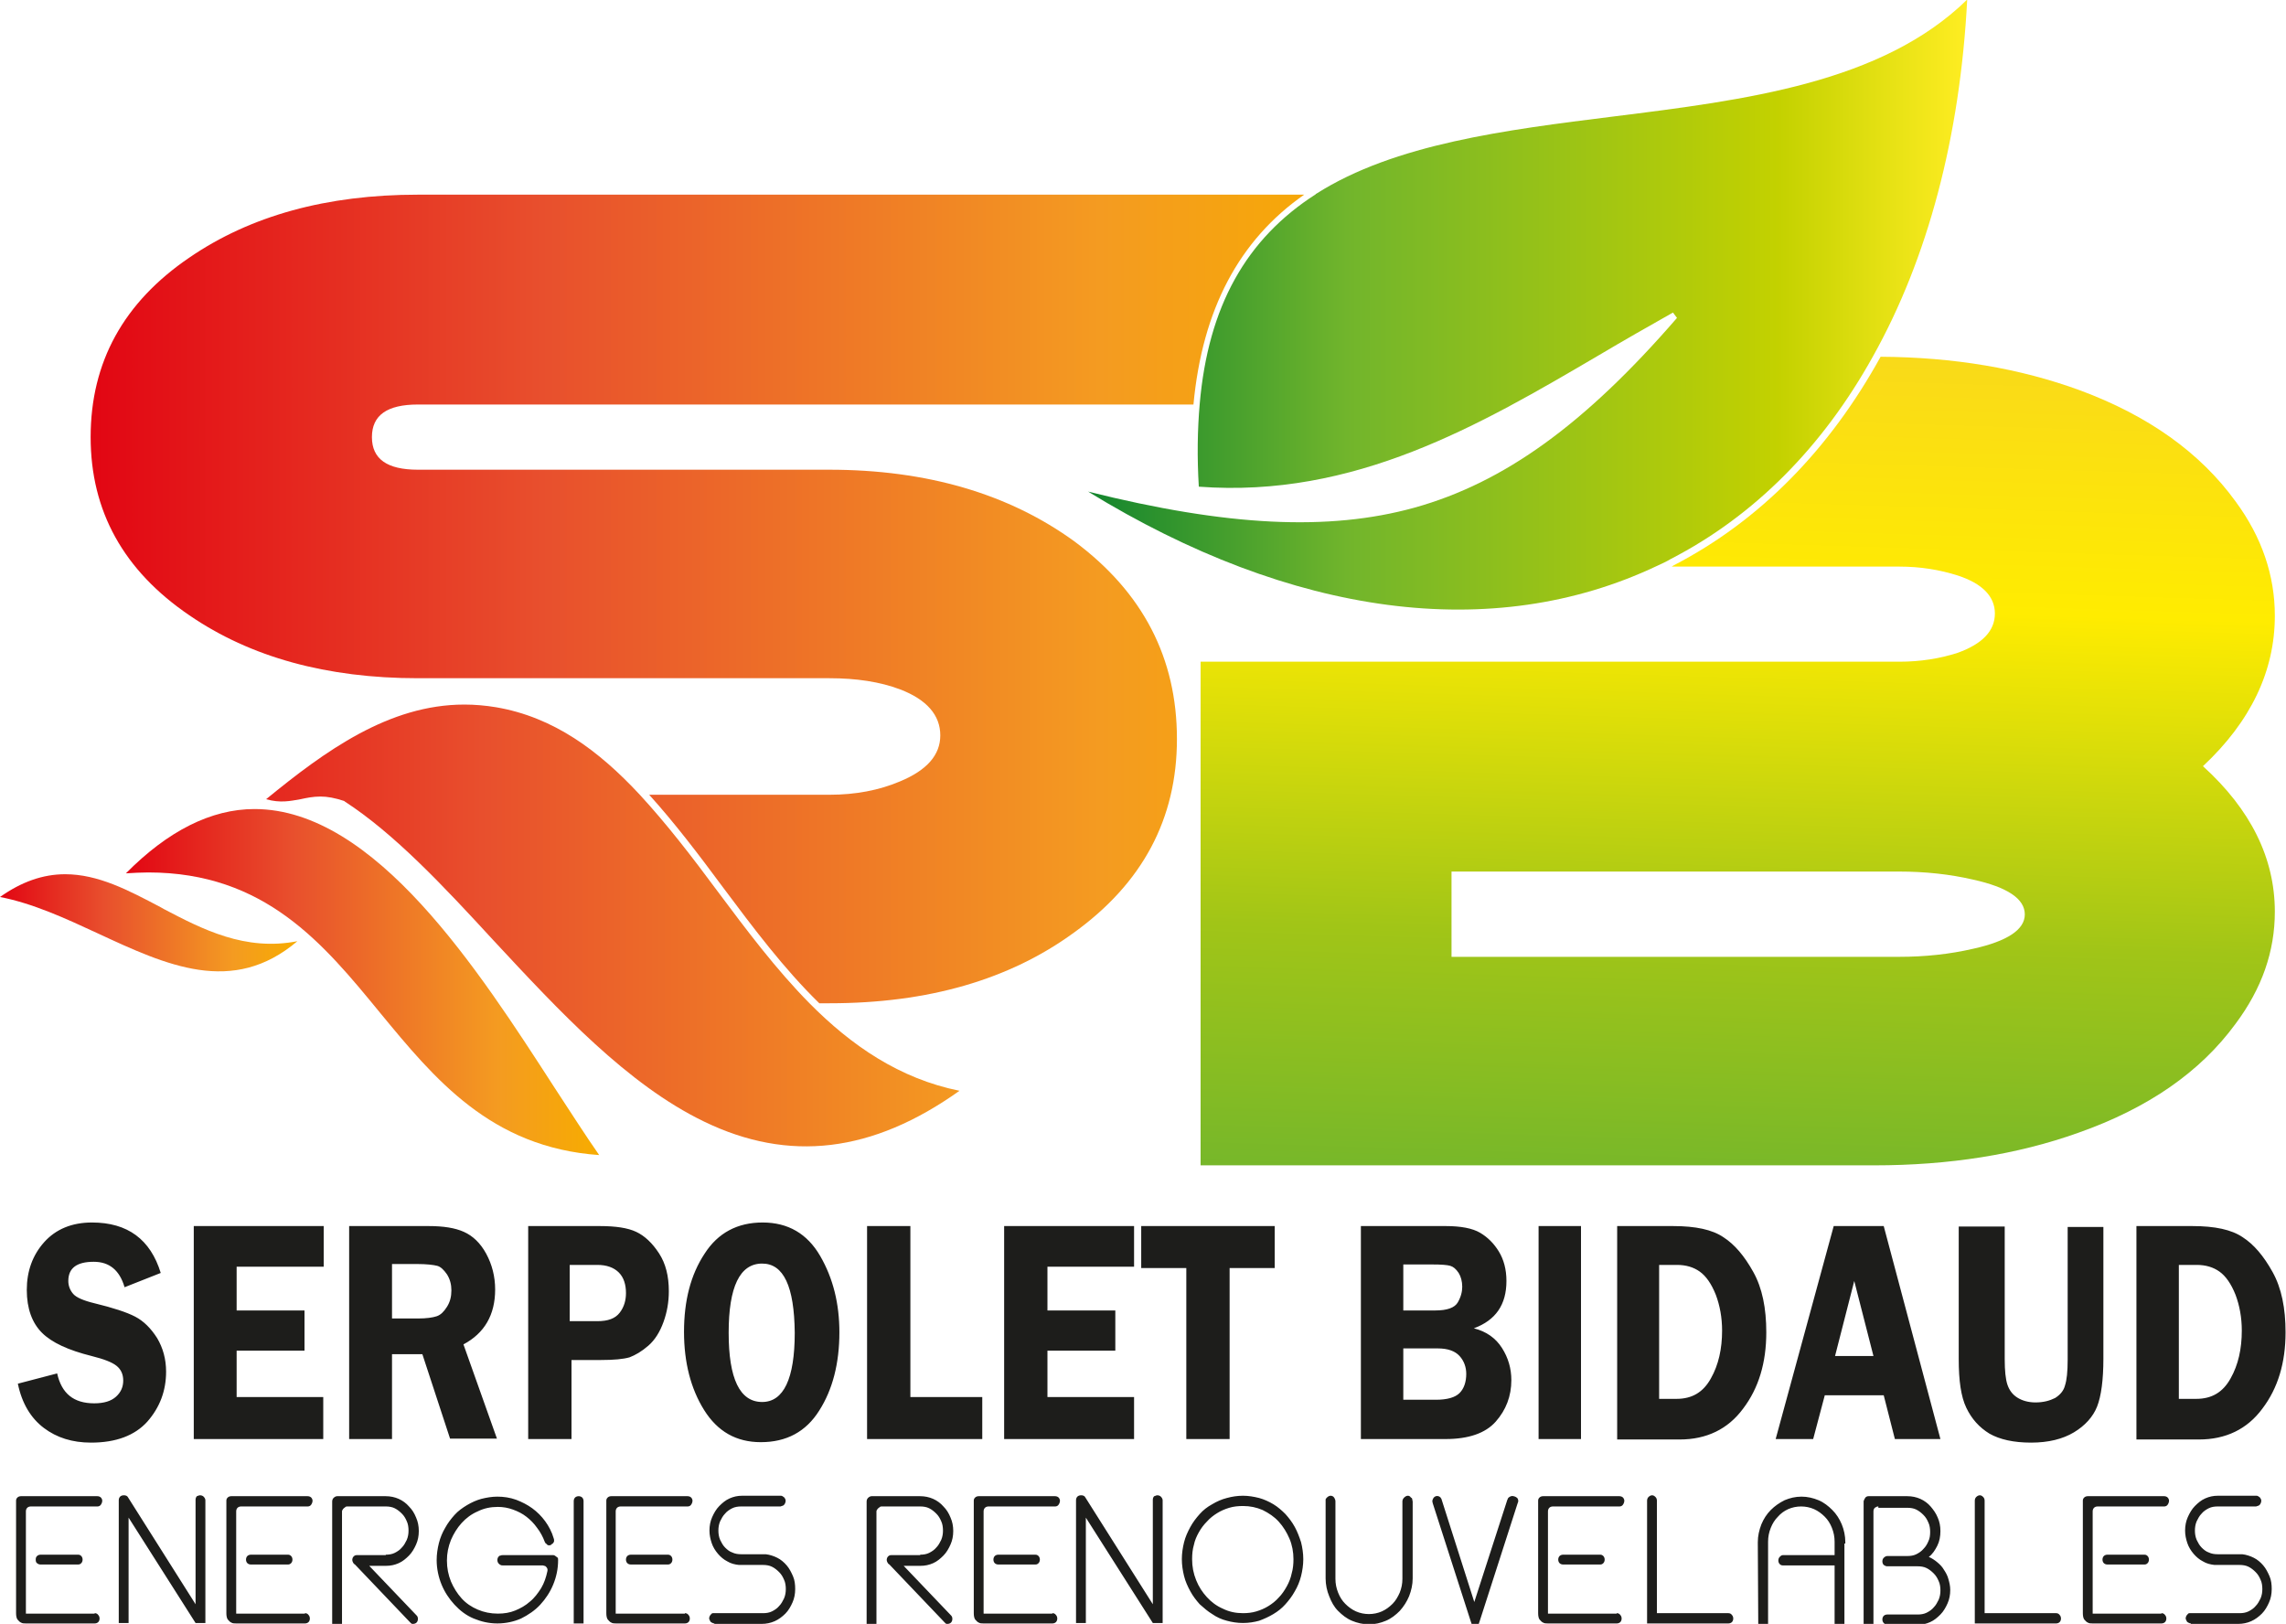
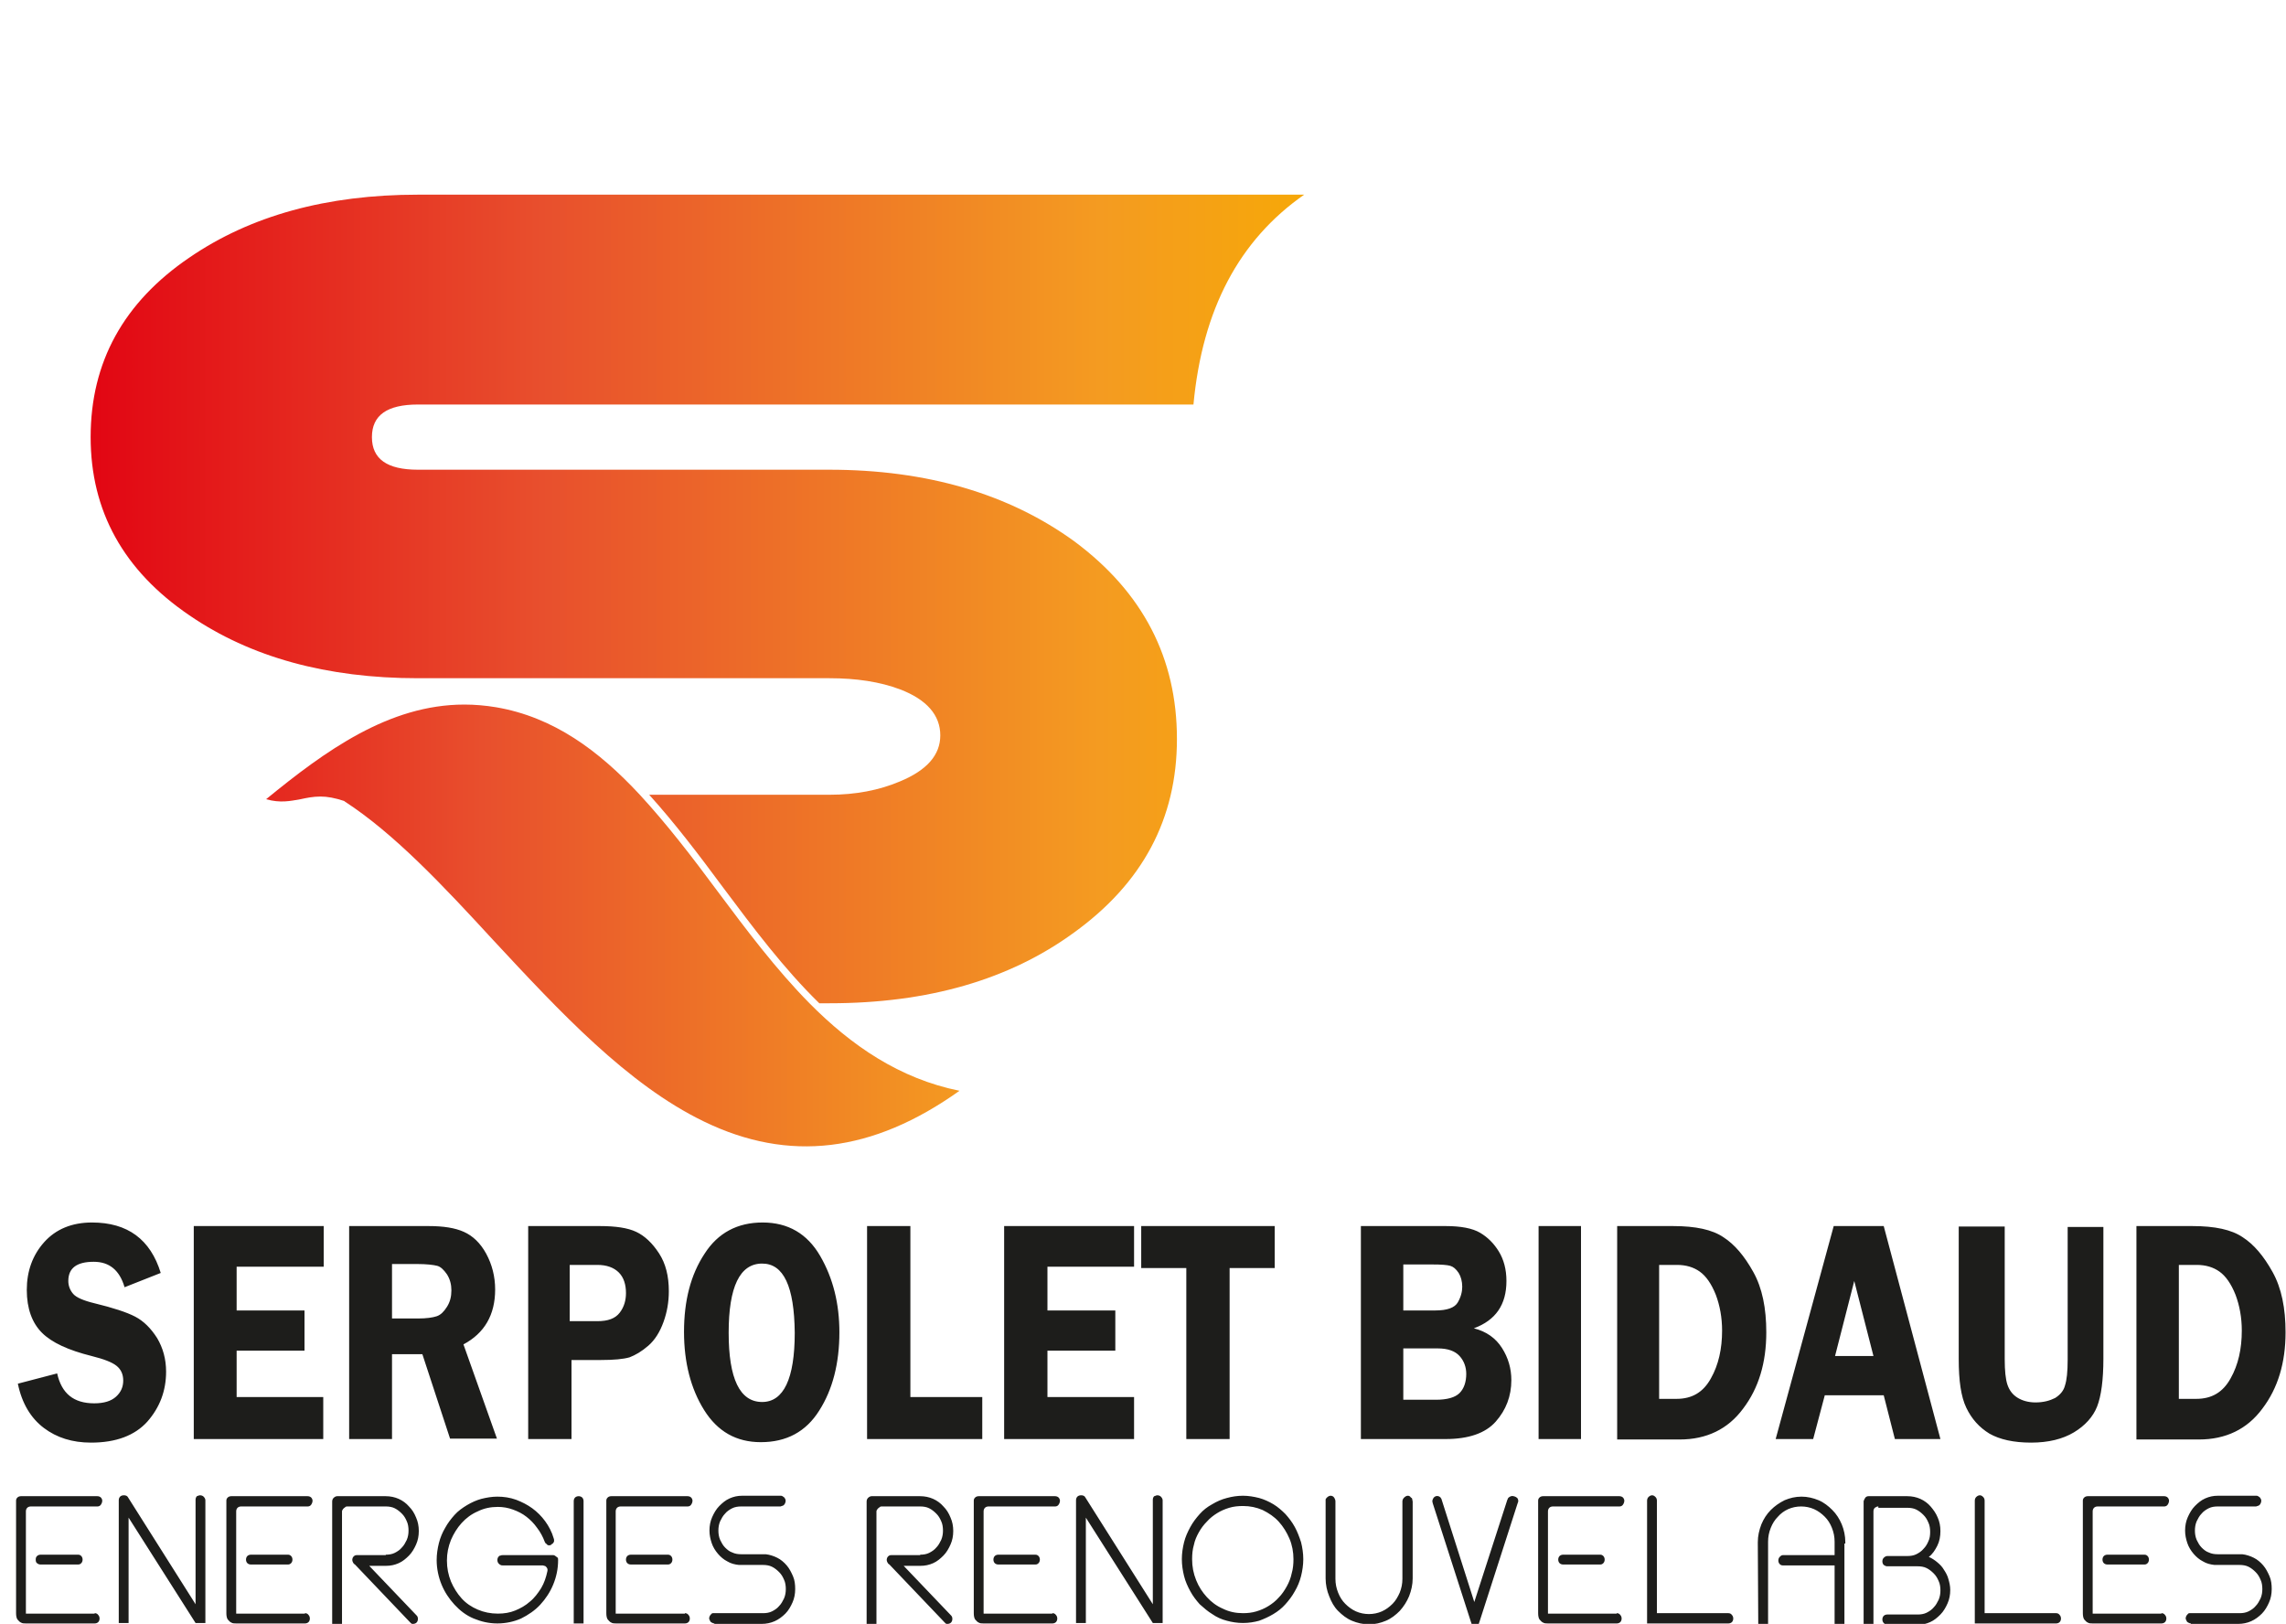
<svg xmlns="http://www.w3.org/2000/svg" id="Calque_1" x="0" y="0" viewBox="0 0 512 363.7" style="enable-background:new 0 0 512 363.7" xml:space="preserve">
  <style>.st6{fill:#1d1d1b}</style>
  <linearGradient id="SVGID_1_" gradientUnits="userSpaceOnUse" x1="28.258" y1="220.02" x2="134.193" y2="220.02">
    <stop offset="0" style="stop-color:#e20613" />
    <stop offset=".35" style="stop-color:#e84f2d" />
    <stop offset=".785" style="stop-color:#f49b21" />
    <stop offset="1" style="stop-color:#f7ac00" />
  </linearGradient>
-   <path d="M57 181.2c-9.7 0-19.4 4.9-28.8 14.4 1.7-.1 3.4-.2 5-.2 26.1 0 39.2 15.9 51.9 31.4 12.2 14.8 24.8 30.2 49.1 31.9-3-4.3-6.4-9.6-10-15.1-17-26.3-40.2-62.4-67.2-62.4z" style="fill:url(#SVGID_1_)" />
  <linearGradient id="SVGID_00000049190622138359904930000006954781396065002401_" gradientUnits="userSpaceOnUse" x1="0" y1="206.791" x2="66.611" y2="206.791">
    <stop offset="0" style="stop-color:#e20613" />
    <stop offset=".35" style="stop-color:#e84f2d" />
    <stop offset=".785" style="stop-color:#f49b21" />
    <stop offset="1" style="stop-color:#f7ac00" />
  </linearGradient>
-   <path style="fill:url(#SVGID_00000049190622138359904930000006954781396065002401_)" d="m36.7 203.6-.7-.4c-7.2-3.8-14-7.4-21.4-7.4-5 0-9.8 1.7-14.6 5.1 7.3 1.4 14.7 4.8 21.8 8.1 15.5 7.2 30.3 14.1 44.8 1.8-11.7 2.3-21.3-2.7-29.9-7.2z" />
  <linearGradient id="SVGID_00000178920452382540712130000007838779514049965985_" gradientUnits="userSpaceOnUse" x1="243.665" y1="68.293" x2="440.622" y2="68.293">
    <stop offset="0" style="stop-color:#13852e" />
    <stop offset=".294" style="stop-color:#71b52c" />
    <stop offset=".785" style="stop-color:#c3d100" />
    <stop offset="1" style="stop-color:#ffed22" />
  </linearGradient>
-   <path style="fill:url(#SVGID_00000178920452382540712130000007838779514049965985_)" d="M243.7 110.1c45.8 28.1 90.7 34 127.3 16.7 1.1-.5 2.2-1 3.2-1.6 18.8-9.7 34.1-25.2 45.3-45.4C431.7 58 439 30.8 440.6-.1c-19.1 18.7-49.7 22.5-79.3 26.2-24 3-48.9 6.1-66.5 17.3 0 0-.1 0-.1.1-15.6 10-24.1 25.1-26 47-.5 5.7-.6 11.9-.2 18.5 34.9 2.6 62.8-13.7 89.7-29.5 5.4-3.2 11-6.4 16.5-9.5l.9 1.2c-20.6 23.8-38.7 36.9-58.8 42.5-19.2 5.3-41.9 4.2-73.1-3.6z" />
  <linearGradient id="SVGID_00000025403057339674062690000015567074142667221149_" gradientUnits="userSpaceOnUse" x1="19.947" y1="207.244" x2="271.27" y2="207.244">
    <stop offset="0" style="stop-color:#e20613" />
    <stop offset=".35" style="stop-color:#e84f2d" />
    <stop offset=".785" style="stop-color:#f49b21" />
    <stop offset="1" style="stop-color:#f7ac00" />
  </linearGradient>
  <path style="fill:url(#SVGID_00000025403057339674062690000015567074142667221149_)" d="M181.3 224.7c-7.5-7.6-14.1-16.4-20.6-25.1-5.7-7.7-11.4-15.1-17.4-21.6-9.2-9.9-19.3-17.4-32.2-19.6-2.4-.4-4.8-.6-7.1-.6-16.9 0-31.2 10.4-44.4 21.2 3.2.9 5.4.4 7.7 0 1.4-.3 2.8-.6 4.5-.6 1.5 0 3.2.3 5.3 1l.1.1c11.1 7.2 22 18.8 33.4 31.2 14.7 15.8 29.9 32.2 47.1 40.5 19 9.2 37.7 7 57.2-6.9-13.4-2.7-24.2-10.1-33.6-19.6z" />
  <linearGradient id="SVGID_00000096045235856661923090000007697528201898605484_" gradientUnits="userSpaceOnUse" x1="-165.59" y1="480.309" x2="-164.262" y2="480.309" gradientTransform="matrix(217.321 0 0 -217.321 36006.418 104515.61)">
    <stop offset="0" style="stop-color:#e20613" />
    <stop offset=".35" style="stop-color:#e84f2d" />
    <stop offset=".785" style="stop-color:#f49b21" />
    <stop offset="1" style="stop-color:#f7ac00" />
  </linearGradient>
  <path style="fill:url(#SVGID_00000096045235856661923090000007697528201898605484_)" d="M93.6 43.6c-20.4 0-37.5 4.7-51.2 14.1-14.7 10-22.1 23.4-22.1 40.2 0 16.6 7.4 29.9 22.1 39.9 13.7 9.4 30.8 14.1 51.2 14.1h92.2c6 0 11.3.8 15.8 2.5 6 2.3 9 5.8 9 10.3 0 4.4-3 7.8-9 10.3-4.7 2-10 3-15.8 3h-40.4c5.7 6.3 11.1 13.4 16.5 20.7 6.8 9.1 13.7 18.3 21.6 26h2.3c22.1 0 40.3-5.3 54.7-15.8 15.4-11.1 23.1-25.5 23.1-43.4 0-18.1-7.6-32.8-22.9-44.2-14.7-10.7-33.1-16.1-55-16.1H93.6c-6.9 0-10.3-2.4-10.3-7.3s3.4-7.3 10.3-7.3h173.7c2-21.3 10.2-36.8 24.8-47H93.6z" />
  <linearGradient id="SVGID_00000179617878289511582350000015251628314179332273_" gradientUnits="userSpaceOnUse" x1="-164.225" y1="481.127" x2="-162.898" y2="481.127" gradientTransform="scale(140.385 -140.385) rotate(88 169.351 326.073)">
    <stop offset="0" style="stop-color:#76b72a" />
    <stop offset=".297" style="stop-color:#a1c517" />
    <stop offset=".7" style="stop-color:#ffec00" />
    <stop offset="1" style="stop-color:#f9da19" />
  </linearGradient>
-   <path style="fill:url(#SVGID_00000179617878289511582350000015251628314179332273_)" d="M493.4 171.6c10.7-10 16.1-21.3 16.1-33.7 0-9-2.9-17.6-8.8-25.6-7.9-10.9-19.5-19.2-34.9-24.9-13.4-4.9-28.2-7.4-44.6-7.5-11.4 20.7-27 36.7-46.3 46.7-.2.1-.3.2-.5.3h51c4.7 0 9 .7 13.1 2 5.5 1.8 8.3 4.7 8.3 8.5 0 3.9-2.8 6.8-8.3 8.8-4 1.3-8.4 2-13.1 2H268.9V261h150.9c16.7 0 32-2.4 45.7-7.3 15.6-5.5 27.3-13.6 35.2-24.4 5.9-7.9 8.8-16.2 8.8-25.1 0-12-5.4-22.9-16.1-32.6zm-51.5 40.9c-5.2 1.2-10.7 1.8-16.6 1.8H325.1v-19.1h100.2c5.9 0 11.4.6 16.6 1.8 7.7 1.7 11.6 4.3 11.6 7.8 0 3.4-3.9 6-11.6 7.7z" />
  <path class="st6" d="m36 285.1-8.1 3.2c-1.1-3.8-3.4-5.7-6.9-5.7-3.8 0-5.7 1.4-5.7 4.3 0 1.1.4 2.1 1.1 2.9.7.8 2.3 1.5 4.8 2.1 4.1 1 7.2 2 9.1 3s3.5 2.6 4.9 4.8c1.3 2.2 2 4.7 2 7.5 0 4.3-1.4 8-4.2 11.2-2.8 3.1-7 4.7-12.6 4.7-4.2 0-7.7-1.1-10.6-3.3-2.9-2.2-4.9-5.5-5.8-9.9l8.8-2.3c1 4.5 3.7 6.7 8.3 6.7 2.2 0 3.8-.5 4.9-1.5 1.1-1 1.6-2.2 1.6-3.6s-.5-2.5-1.5-3.3c-1-.8-2.8-1.5-5.6-2.2-5.2-1.3-8.9-3-11.1-5.2S6 293.1 6 288.9c0-4.2 1.3-7.8 3.9-10.7 2.6-2.9 6.2-4.4 10.7-4.4 8 0 13.1 3.8 15.4 11.3zM72.4 283.7H53v9.8h15.2v9H53v10.4h19.4v9.4h-29v-47.7h29.1v9.1zM87.8 303.4v18.9h-9.6v-47.7H96c3.3 0 5.9.4 7.9 1.3s3.7 2.5 5 4.9c1.3 2.4 2 5.1 2 8 0 5.7-2.4 9.8-7.1 12.3l7.5 21.1h-10.5l-6.2-18.9h-6.8zm0-20.3v12.2h5.8c1.9 0 3.3-.2 4.2-.5.9-.3 1.6-1 2.3-2.1.7-1.1 1-2.3 1-3.7 0-1.3-.3-2.5-1-3.6-.7-1-1.4-1.7-2.2-1.9-.8-.2-2.3-.4-4.5-.4h-5.6zM128 304.6v17.7h-9.7v-47.7h16c3.6 0 6.3.4 8.2 1.3 1.9.9 3.6 2.5 5.1 4.8 1.5 2.3 2.2 5.1 2.2 8.5 0 2.4-.4 4.7-1.2 6.9-.8 2.2-1.9 4-3.4 5.3-1.5 1.3-2.9 2.1-4.2 2.6-1.4.4-3.5.6-6.4.6H128zm-.4-8.7h6.2c2.4 0 4-.6 5-1.9 1-1.3 1.4-2.8 1.4-4.4 0-1.9-.5-3.5-1.6-4.6-1.1-1.1-2.7-1.7-4.8-1.7h-6.2v12.6zM170.4 323c-5.5 0-9.7-2.4-12.7-7.2-3-4.8-4.5-10.7-4.5-17.5 0-7 1.5-12.8 4.6-17.5 3-4.7 7.4-7 13-7 5.7 0 10 2.5 12.9 7.5 2.9 5 4.3 10.7 4.3 17.1 0 6.9-1.5 12.8-4.5 17.5-3 4.8-7.4 7.1-13.1 7.1zm.3-40c-5 0-7.5 5.2-7.5 15.5s2.5 15.5 7.5 15.5c4.8 0 7.3-5.2 7.3-15.5-.1-10.4-2.5-15.5-7.3-15.5zM203.8 312.9H220v9.4h-25.8v-47.7h9.7v38.3zM254 283.7h-19.4v9.8h15.2v9h-15.2v10.4H254v9.4h-29.1v-47.7H254v9.1zM285.5 274.6v9.4h-10.1v38.3h-9.7V284h-10.1v-9.4h29.9zM304.8 274.6h19c3.4 0 6 .5 7.7 1.5 1.7 1 3.1 2.4 4.2 4.2s1.7 4 1.7 6.6c0 5.3-2.4 8.8-7.3 10.6 2.8.7 4.9 2.2 6.3 4.4 1.4 2.2 2.1 4.6 2.1 7.2 0 3.6-1.2 6.7-3.5 9.3-2.3 2.6-6.1 3.9-11.2 3.9h-19v-47.7zm9.5 8.4v10.5h7.2c2.6 0 4.3-.6 5-1.8.7-1.2 1-2.4 1-3.5 0-1.2-.3-2.3-.8-3.1-.6-.9-1.2-1.4-1.9-1.6-.7-.2-2-.3-4-.3h-6.5zm0 19v11.5h7.3c2.5 0 4.3-.5 5.3-1.5s1.5-2.5 1.5-4.3c0-1.5-.5-2.9-1.5-4s-2.6-1.7-4.9-1.7h-7.7zM354.1 274.6v47.7h-9.5v-47.7h9.5zM362.3 274.6h12.4c5.1 0 8.8.8 11.3 2.5 2.5 1.6 4.7 4.2 6.7 7.8 2 3.6 2.9 8.1 2.9 13.5 0 6.8-1.7 12.5-5.2 17.1-3.4 4.6-8.2 6.9-14.2 6.9h-14v-47.8zm9.3 8.7v30h3.9c3.5 0 6-1.5 7.7-4.6 1.7-3 2.5-6.6 2.5-10.7 0-2.9-.5-5.6-1.4-8-1-2.5-2.2-4.2-3.6-5.2s-3.1-1.5-5.1-1.5h-4zM421.9 274.6l12.7 47.7h-10.2l-2.5-9.8h-13.2l-2.6 9.8h-8.4l13-47.7h11.2zM411 303.7h8.6l-4.3-16.8-4.3 16.8zM471.1 274.6v29.7c0 4.8-.5 8.4-1.4 10.7-.9 2.3-2.7 4.3-5.2 5.8s-5.7 2.3-9.6 2.3c-3.9 0-7-.7-9.3-2-2.3-1.4-4-3.3-5.2-5.8-1.2-2.5-1.7-6.1-1.7-10.9v-29.7H449v29.7c0 2.6.2 4.5.6 5.7.4 1.2 1.1 2.2 2.2 2.9 1.1.7 2.5 1.1 4.1 1.1 1.8 0 3.2-.4 4.4-1 1.1-.7 1.9-1.6 2.2-2.8.4-1.2.6-3.1.6-5.8v-29.7h8zM478.6 274.6H491c5.1 0 8.8.8 11.3 2.5 2.5 1.6 4.7 4.2 6.7 7.8 2 3.6 2.9 8.1 2.9 13.5 0 6.8-1.7 12.5-5.2 17.1-3.4 4.6-8.2 6.9-14.2 6.9h-14v-47.8zm9.4 8.7v30h3.9c3.5 0 6-1.5 7.7-4.6 1.7-3 2.5-6.6 2.5-10.7 0-2.9-.5-5.6-1.4-8-1-2.5-2.2-4.2-3.6-5.2s-3.1-1.5-5.1-1.5h-4zM21.2 361.3c.3 0 .6.1.8.4.2.2.3.5.3.8 0 .3-.1.6-.3.8-.2.2-.5.3-.8.3H5.8c-.4 0-.8 0-1.1-.2-.3-.1-.5-.4-.8-.7-.2-.3-.3-.8-.3-1.4v-25.2c0-.3.1-.5.3-.7.2-.2.5-.3.8-.3h17.1c.3 0 .6.1.8.3.2.2.3.5.3.7 0 .3-.1.6-.3.9-.2.3-.5.4-.8.4H6.9c-.3 0-.6.1-.8.3-.2.2-.3.5-.3.8v22.9h15.4zm-3.7-13.1c.3 0 .5.1.7.3.2.2.3.5.3.8s-.1.6-.3.8c-.2.2-.4.3-.7.3H9.1c-.3 0-.6-.1-.8-.3-.2-.1-.3-.4-.3-.8s.1-.6.3-.8c.2-.2.5-.3.8-.3h8.4zM44.8 334.9c.3 0 .6.1.8.3.2.2.4.5.4.8v27.5h-2.2l-15-23.6v23.6h-2.2V336c0-.3.1-.6.3-.8.2-.2.5-.3.8-.3.2 0 .4 0 .6.1.2.1.3.2.4.4l15.1 23.9v-23.4c0-.3.1-.6.3-.8.1 0 .4-.2.7-.2zM68.3 361.3c.3 0 .6.1.8.4.2.2.3.5.3.8 0 .3-.1.6-.3.8-.2.2-.5.3-.8.3H52.9c-.4 0-.8 0-1.1-.2-.3-.1-.5-.4-.8-.7-.2-.3-.3-.8-.3-1.4v-25.2c0-.3.1-.5.3-.7.2-.2.5-.3.8-.3h17.1c.3 0 .6.1.8.3.2.2.3.5.3.7 0 .3-.1.6-.3.9-.2.3-.5.4-.8.4H54c-.3 0-.6.1-.8.3-.2.2-.3.5-.3.8v22.9h15.4zm-3.8-13.1c.3 0 .5.1.7.3.2.2.3.5.3.8s-.1.6-.3.8c-.2.2-.4.3-.7.3h-8.3c-.3 0-.6-.1-.8-.3s-.3-.5-.3-.8.1-.6.3-.8.5-.3.8-.3h8.3zM86.4 348.2c.7 0 1.4-.1 2-.4.6-.3 1.2-.7 1.6-1.2.5-.5.8-1.1 1.1-1.7.3-.7.4-1.4.4-2.1 0-.7-.1-1.5-.4-2.1-.3-.7-.6-1.2-1.1-1.7-.5-.5-1-.9-1.6-1.2-.6-.3-1.3-.4-2-.4h-8.6c-.1 0-.3 0-.4.1-.1.1-.3.2-.4.3s-.2.2-.3.4c-.1.1-.1.3-.1.4v25.1h-2.2v-27.4c0-.3.1-.6.3-.8.2-.2.5-.4.8-.4h10.9c1 0 2 .2 2.9.6.9.4 1.7 1 2.3 1.7.7.7 1.2 1.5 1.6 2.5.4.9.6 1.9.6 3s-.2 2.1-.6 3c-.4.9-.9 1.8-1.6 2.5-.7.7-1.4 1.3-2.3 1.7-.9.4-1.8.6-2.9.6h-3.7l10.6 11.1c.2.2.3.4.3.8 0 .3-.1.6-.3.8s-.5.3-.8.3c-.1 0-.3 0-.4-.1l-.3-.3-12.3-12.9c-.2-.1-.3-.2-.4-.4-.1-.2-.2-.4-.2-.6 0-.3.1-.6.3-.8.2-.2.4-.3.7-.3h6.5zM125 349.4c0 2-.4 3.8-1.1 5.5s-1.7 3.2-2.9 4.5c-1.2 1.3-2.7 2.3-4.3 3.1-1.6.7-3.4 1.1-5.3 1.1s-3.6-.4-5.3-1.1c-1.7-.7-3.1-1.8-4.3-3.1-1.2-1.3-2.2-2.8-2.9-4.5s-1.1-3.6-1.1-5.5c0-1.3.2-2.6.5-3.8.3-1.2.8-2.4 1.4-3.4.6-1.1 1.3-2 2.1-2.9.8-.9 1.8-1.6 2.8-2.2 1-.6 2.1-1.1 3.2-1.4 1.2-.3 2.4-.5 3.6-.5 1.4 0 2.8.2 4.2.7 1.3.5 2.5 1.1 3.6 1.9 1.1.8 2.1 1.8 2.9 2.9.8 1.1 1.5 2.4 1.9 3.8.1.2.1.4.1.6 0 .2-.1.4-.3.6-.2.1-.3.2-.4.3-.1.1-.3.1-.4.1s-.3 0-.4-.1l-.3-.3c-.1-.1-.2-.1-.2-.2s-.1-.1-.1-.2c-.4-1.1-1-2.2-1.7-3.1-.7-1-1.5-1.8-2.4-2.5s-1.9-1.2-3-1.6c-1.1-.4-2.2-.6-3.4-.6-1.6 0-3.1.3-4.5 1-1.4.6-2.6 1.5-3.6 2.6s-1.8 2.4-2.4 3.8c-.6 1.5-.9 3-.9 4.6 0 1.7.3 3.2.9 4.7.6 1.4 1.4 2.7 2.4 3.8 1 1.1 2.2 1.9 3.6 2.5 1.4.6 2.9.9 4.5.9 1.4 0 2.7-.2 3.9-.7 1.2-.5 2.3-1.1 3.3-2 1-.8 1.8-1.9 2.5-3 .7-1.2 1.1-2.4 1.4-3.8.1-.4 0-.7-.3-1-.1-.1-.2-.2-.4-.2-.2-.1-.3-.1-.5-.1h-8.8c-.2 0-.3 0-.5-.1s-.3-.2-.4-.3c-.2-.2-.3-.5-.3-.8 0-.3.1-.6.3-.8.1-.1.2-.2.4-.2.2-.1.3-.1.5-.1H123.9c.2 0 .4.1.5.2.1.1.3.2.4.3.2.1.2.3.2.6zM129.6 335.1c.3 0 .6.1.8.3.2.2.3.5.3.8v27.4h-2.2v-27.4c0-.3.1-.6.3-.8.2-.2.5-.3.8-.3zM153.4 361.3c.3 0 .6.1.8.4.2.2.3.5.3.8 0 .3-.1.6-.3.8-.2.2-.5.3-.8.3H138c-.4 0-.8 0-1.1-.2-.3-.1-.5-.4-.8-.7-.2-.3-.3-.8-.3-1.4v-25.2c0-.3.1-.5.3-.7.2-.2.5-.3.8-.3H154c.3 0 .6.1.8.3.2.2.3.5.3.7 0 .3-.1.6-.3.9-.2.3-.5.4-.8.4h-15c-.3 0-.6.1-.8.3-.2.2-.3.5-.3.8v22.9h15.5zm-3.8-13.1c.3 0 .5.1.7.3.2.2.3.5.3.8s-.1.6-.3.8c-.2.2-.4.3-.7.3h-8.3c-.3 0-.6-.1-.8-.3s-.3-.5-.3-.8.1-.6.3-.8.5-.3.8-.3h8.3zM160 363.6c-.2 0-.4-.1-.6-.2-.2-.1-.4-.3-.4-.5-.2-.2-.2-.5-.1-.8.1-.3.3-.5.5-.7.1-.1.2-.1.3-.1h11.2c.7 0 1.4-.1 2-.4.6-.3 1.2-.7 1.6-1.2.5-.5.8-1.1 1.1-1.7.3-.7.4-1.4.4-2.1 0-.7-.1-1.5-.4-2.1-.3-.7-.6-1.2-1.1-1.7-.5-.5-1-.9-1.6-1.2-.6-.3-1.3-.4-2-.4H165.5c-.9-.1-1.8-.3-2.6-.8-.8-.4-1.5-1-2.1-1.7-.6-.7-1.1-1.5-1.4-2.4-.3-.9-.5-1.8-.5-2.8 0-1.1.2-2.1.6-3 .4-.9.9-1.8 1.6-2.5.7-.7 1.4-1.3 2.3-1.7.9-.4 1.8-.6 2.8-.6h8.7c.2 0 .4.1.5.2.2.1.3.2.4.4.2.3.2.6.1.9-.1.3-.2.5-.5.7-.1 0-.2.1-.3.1-.1 0-.2.1-.3.1H166c-.7 0-1.4.1-2 .4-.6.3-1.2.7-1.6 1.2-.5.5-.8 1.1-1.1 1.7-.3.7-.4 1.4-.4 2.1 0 .7.1 1.4.4 2.1.3.6.6 1.2 1.1 1.7.5.5 1 .9 1.6 1.1.6.3 1.3.4 2 .4h5.5c.9.1 1.8.4 2.6.8s1.5 1 2.1 1.7 1 1.5 1.4 2.4.5 1.9.5 2.9c0 1.1-.2 2.1-.6 3-.4.9-.9 1.8-1.6 2.5-.7.7-1.5 1.3-2.4 1.7-.9.4-1.9.6-2.9.6H160zM206.1 348.2c.7 0 1.4-.1 2-.4.6-.3 1.2-.7 1.6-1.2.5-.5.8-1.1 1.1-1.7.3-.7.4-1.4.4-2.1 0-.7-.1-1.5-.4-2.1-.3-.7-.6-1.2-1.1-1.7-.5-.5-1-.9-1.6-1.2-.6-.3-1.3-.4-2-.4h-8.6c-.1 0-.3 0-.4.1-.1.1-.3.2-.4.3-.1.1-.2.2-.3.4-.1.1-.1.3-.1.4v25.1h-2.2v-27.4c0-.3.1-.6.3-.8.2-.2.5-.4.8-.4h10.9c1 0 2 .2 2.9.6.9.4 1.7 1 2.3 1.7.7.7 1.2 1.5 1.6 2.5.4.9.6 1.9.6 3s-.2 2.1-.6 3c-.4.9-.9 1.8-1.6 2.5-.7.7-1.4 1.3-2.3 1.7-.9.4-1.8.6-2.9.6h-3.7l10.6 11.1c.2.2.3.4.3.8 0 .3-.1.6-.3.8s-.5.3-.8.3c-.1 0-.3 0-.4-.1l-.3-.3-12.3-12.9c-.2-.1-.3-.2-.4-.4-.1-.2-.2-.4-.2-.6 0-.3.1-.6.3-.8.2-.2.4-.3.7-.3h6.5zM235.7 361.3c.3 0 .6.1.8.4.2.2.3.5.3.8 0 .3-.1.6-.3.8-.2.2-.5.3-.8.3h-15.4c-.4 0-.8 0-1.1-.2-.3-.1-.5-.4-.8-.7-.2-.3-.3-.8-.3-1.4v-25.2c0-.3.1-.5.3-.7.2-.2.5-.3.8-.3h17.1c.3 0 .6.1.8.3.2.2.3.5.3.7 0 .3-.1.6-.3.9-.2.3-.5.4-.8.4h-14.9c-.3 0-.6.1-.8.3-.2.2-.3.5-.3.8v22.9h15.4zm-3.8-13.1c.3 0 .5.1.7.3.2.2.3.5.3.8s-.1.6-.3.8c-.2.2-.4.3-.7.3h-8.3c-.3 0-.6-.1-.8-.3s-.3-.5-.3-.8.1-.6.3-.8.5-.3.8-.3h8.3zM259.2 334.9c.3 0 .6.1.8.3.2.2.4.5.4.8v27.5h-2.2l-15-23.6v23.6H241V336c0-.3.1-.6.3-.8.2-.2.5-.3.8-.3.2 0 .4 0 .6.1.2.1.3.2.4.4l15.1 23.9v-23.4c0-.3.1-.6.3-.8.2 0 .4-.2.7-.2zM278.4 335c1.2 0 2.4.2 3.6.5 1.1.3 2.2.8 3.2 1.4 1 .6 1.9 1.4 2.7 2.2.8.9 1.5 1.8 2.1 2.9.6 1.1 1 2.2 1.4 3.4.3 1.2.5 2.5.5 3.8 0 1.3-.2 2.6-.5 3.8-.3 1.2-.8 2.4-1.4 3.4-.6 1.1-1.3 2-2.1 2.9-.8.9-1.7 1.6-2.7 2.2-1 .6-2.1 1.1-3.2 1.5-1.1.3-2.3.5-3.6.5-1.3 0-2.5-.2-3.6-.5-1.2-.3-2.3-.8-3.3-1.5-1-.6-1.9-1.4-2.8-2.2-.8-.9-1.5-1.8-2.1-2.9-.6-1.1-1.1-2.2-1.4-3.4-.3-1.2-.5-2.5-.5-3.8 0-1.3.2-2.6.5-3.8.3-1.2.8-2.3 1.4-3.4.6-1.1 1.3-2 2.1-2.9.8-.9 1.7-1.6 2.8-2.2 1-.6 2.1-1.1 3.3-1.4 1.1-.3 2.3-.5 3.6-.5zm0 26.3c1 0 2-.1 3-.4 1-.3 1.9-.7 2.7-1.2.8-.5 1.6-1.1 2.3-1.9.7-.7 1.3-1.6 1.8-2.5.5-.9.9-1.9 1.1-2.9.3-1 .4-2.1.4-3.2 0-1.6-.3-3.2-.9-4.6-.6-1.4-1.4-2.7-2.4-3.8-1-1.1-2.2-1.9-3.6-2.6-1.4-.6-2.8-.9-4.4-.9-1.1 0-2.1.1-3.1.4-1 .3-1.9.7-2.7 1.2-.8.5-1.6 1.1-2.3 1.9-.7.7-1.3 1.5-1.8 2.4-.5.9-.9 1.8-1.1 2.8-.3 1-.4 2.1-.4 3.2 0 1.7.3 3.2.9 4.7.6 1.5 1.4 2.7 2.4 3.8s2.2 2 3.6 2.6c1.4.7 2.9 1 4.5 1zM314.1 336.5v-.2c0-.1 0-.3.1-.5s.2-.3.3-.4c.2-.2.5-.4.8-.4s.5.1.7.4c.2.1.3.2.3.4s.1.3.1.5v17.2c0 1.4-.3 2.7-.8 4-.5 1.2-1.2 2.3-2.1 3.3-.9.9-1.9 1.7-3.1 2.2-1.2.5-2.4.8-3.8.8-1.3 0-2.6-.3-3.8-.8-1.2-.5-2.2-1.3-3.1-2.2-.9-.9-1.5-2-2-3.3-.5-1.2-.8-2.6-.8-4v-17.7c.1-.2.2-.3.3-.4.2-.2.5-.4.8-.4.3 0 .6.1.8.4.1.1.1.2.2.4s.1.3.1.5v17.3c0 1.1.2 2.1.6 3.1.4 1 .9 1.8 1.6 2.5.7.7 1.5 1.3 2.4 1.7.9.4 1.9.6 2.9.6s2-.2 2.9-.6c.9-.4 1.7-1 2.4-1.7s1.2-1.6 1.6-2.5c.4-1 .6-2 .6-3.1v-17.1zM339.9 335.6c.2.4.2.7 0 1.1l-8.4 26.1-.3.9h-1.6l-.3-.9-8.4-26.1c0-.1-.1-.3-.1-.5s.1-.4.2-.6c.1-.2.3-.4.6-.5.3-.1.6 0 .8.1.1.1.3.2.3.3.1.1.2.3.2.4l7.3 22.9 7.4-22.9c.1-.1.1-.3.2-.4.1-.1.2-.2.4-.3.2-.1.5-.2.8-.1.5.1.7.3.9.5zM362.1 361.3c.3 0 .6.1.8.4.2.2.3.5.3.8 0 .3-.1.6-.3.8-.2.2-.5.3-.8.3h-15.4c-.4 0-.8 0-1.1-.2-.3-.1-.5-.4-.8-.7-.2-.3-.3-.8-.3-1.4v-25.2c0-.3.1-.5.3-.7.2-.2.5-.3.8-.3h17.1c.3 0 .6.1.8.3.2.2.3.5.3.7 0 .3-.1.6-.3.9-.2.3-.5.4-.8.4h-14.9c-.3 0-.6.1-.8.3-.2.2-.3.5-.3.8v22.9h15.4zm-3.7-13.1c.3 0 .5.1.7.3.2.2.3.5.3.8s-.1.6-.3.8c-.2.2-.4.3-.7.3h-8.3c-.3 0-.6-.1-.8-.3-.2-.2-.3-.5-.3-.8s.1-.6.3-.8c.2-.2.5-.3.8-.3h8.3zM368.9 363.6v-27.5c0-.3.1-.6.3-.8.2-.2.5-.4.8-.4.3 0 .5.1.8.4.2.2.3.5.3.8v25.2h16c.3 0 .6.1.8.4.2.2.3.5.3.8 0 .3-.1.6-.3.8-.2.2-.5.3-.8.3H368.9zM413.1 345.7v18h-2.2V350.6h-11.6c-.3 0-.5-.1-.7-.3-.2-.2-.3-.5-.3-.8 0-.3.1-.6.3-.8.2-.2.4-.4.7-.4h11.6v-3c0-1.1-.2-2.1-.6-3.1-.4-1-.9-1.8-1.6-2.5-.7-.7-1.5-1.3-2.4-1.7-.9-.4-1.9-.6-2.9-.6s-2 .2-2.9.6c-.9.4-1.7 1-2.3 1.7-.7.7-1.2 1.5-1.6 2.5-.4 1-.6 2-.6 3.1v18.5h-2.2l-.1-18.2v-.2c0-1.4.3-2.7.8-4 .5-1.2 1.2-2.3 2.1-3.2.9-.9 1.9-1.6 3.1-2.2 1.2-.5 2.4-.8 3.8-.8 1.3 0 2.6.3 3.8.8 1.2.5 2.2 1.3 3.1 2.2.9.9 1.6 2 2.1 3.2.5 1.2.8 2.6.8 4v.3zM420.7 337.4c-.3 0-.5.1-.8.3-.2.2-.3.5-.3.8v25.2h-2.2v-27.5c.1-.3.2-.5.4-.8.2-.2.4-.3.7-.3h8.7c1 0 2 .2 2.9.6.9.4 1.7 1 2.3 1.7s1.2 1.5 1.6 2.5c.4.9.6 1.9.6 3 0 1.2-.2 2.3-.7 3.3-.5 1-1.1 1.9-1.9 2.5.7.3 1.3.7 1.9 1.2.6.5 1.1 1 1.5 1.7.4.6.8 1.3 1 2.1.2.7.4 1.5.4 2.4 0 1.1-.2 2.1-.6 3-.4.9-.9 1.8-1.6 2.5s-1.4 1.3-2.3 1.7c-.9.4-1.8.6-2.8.6h-6.8c-.3 0-.5-.1-.8-.4-.2-.2-.3-.5-.3-.8 0-.3.1-.6.3-.8.2-.2.5-.3.8-.3h6.8c.7 0 1.4-.1 2-.4.6-.3 1.2-.7 1.6-1.2.5-.5.8-1.1 1.1-1.7.3-.7.4-1.4.4-2.1 0-.7-.1-1.5-.4-2.1-.3-.7-.6-1.2-1.1-1.7-.5-.5-1-.9-1.6-1.2-.6-.3-1.3-.4-2-.4h-6.8c-.3 0-.5-.1-.8-.3-.2-.2-.3-.5-.3-.8 0-.3.1-.6.3-.8.2-.2.5-.4.8-.4h4.5c.7 0 1.4-.1 2-.4.6-.3 1.2-.7 1.6-1.2.5-.5.8-1 1.1-1.7.3-.6.4-1.3.4-2.1 0-.7-.1-1.5-.4-2.1-.3-.7-.6-1.2-1.1-1.7-.5-.5-1-.9-1.6-1.2-.6-.3-1.3-.4-2-.4h-6.5zM442.3 363.6v-27.5c0-.3.1-.6.3-.8.2-.2.5-.4.8-.4.3 0 .5.1.8.4.2.2.3.5.3.8v25.2h16c.3 0 .6.1.8.4.2.2.3.5.3.8 0 .3-.1.6-.3.8-.2.2-.5.3-.8.3H442.3zM484.1 361.3c.3 0 .6.1.8.4.2.2.3.5.3.8 0 .3-.1.6-.3.8-.2.2-.5.3-.8.3h-15.4c-.4 0-.8 0-1.1-.2-.3-.1-.5-.4-.8-.7-.2-.3-.3-.8-.3-1.4v-25.2c0-.3.1-.5.3-.7.2-.2.5-.3.8-.3h17.1c.3 0 .6.1.8.3.2.2.3.5.3.7 0 .3-.1.6-.3.9-.2.3-.5.4-.8.4h-14.9c-.3 0-.6.1-.8.3-.2.2-.3.5-.3.8v22.9h15.4zm-3.8-13.1c.3 0 .5.1.7.3.2.2.3.5.3.8s-.1.6-.3.8c-.2.2-.4.3-.7.3H472c-.3 0-.6-.1-.8-.3-.2-.2-.3-.5-.3-.8s.1-.6.3-.8c.2-.2.5-.3.8-.3h8.3zM490.7 363.6c-.2 0-.4-.1-.6-.2-.2-.1-.4-.3-.4-.5-.2-.2-.2-.5-.1-.8.1-.3.3-.5.5-.7.1-.1.2-.1.3-.1h11.2c.7 0 1.4-.1 2-.4.6-.3 1.2-.7 1.6-1.2.5-.5.8-1.1 1.1-1.7.3-.7.4-1.4.4-2.1 0-.7-.1-1.5-.4-2.1-.3-.7-.6-1.2-1.1-1.7-.5-.5-1-.9-1.6-1.2-.6-.3-1.3-.4-2-.4H496c-.9-.1-1.8-.3-2.6-.8-.8-.4-1.5-1-2.1-1.7-.6-.7-1.1-1.5-1.4-2.4-.3-.9-.5-1.8-.5-2.8 0-1.1.2-2.1.6-3 .4-.9.9-1.8 1.6-2.5s1.4-1.3 2.3-1.7c.9-.4 1.8-.6 2.8-.6h8.7c.2 0 .4.1.5.2.2.1.3.2.4.4.2.3.2.6.1.9-.1.3-.2.5-.5.7-.1 0-.2.1-.3.1-.1 0-.2.1-.3.1h-8.6c-.7 0-1.4.1-2 .4-.6.3-1.2.7-1.6 1.2-.5.5-.8 1.1-1.1 1.7-.3.7-.4 1.4-.4 2.1 0 .7.1 1.4.4 2.1.3.6.6 1.2 1.1 1.7.5.5 1 .9 1.6 1.1.6.3 1.3.4 2 .4h5.5c.9.1 1.8.4 2.6.8s1.5 1 2.1 1.7c.6.7 1 1.5 1.4 2.4s.5 1.9.5 2.9c0 1.1-.2 2.1-.6 3-.4.9-.9 1.8-1.6 2.5-.7.7-1.5 1.3-2.4 1.7-.9.4-1.9.6-2.9.6h-10.6z" />
</svg>